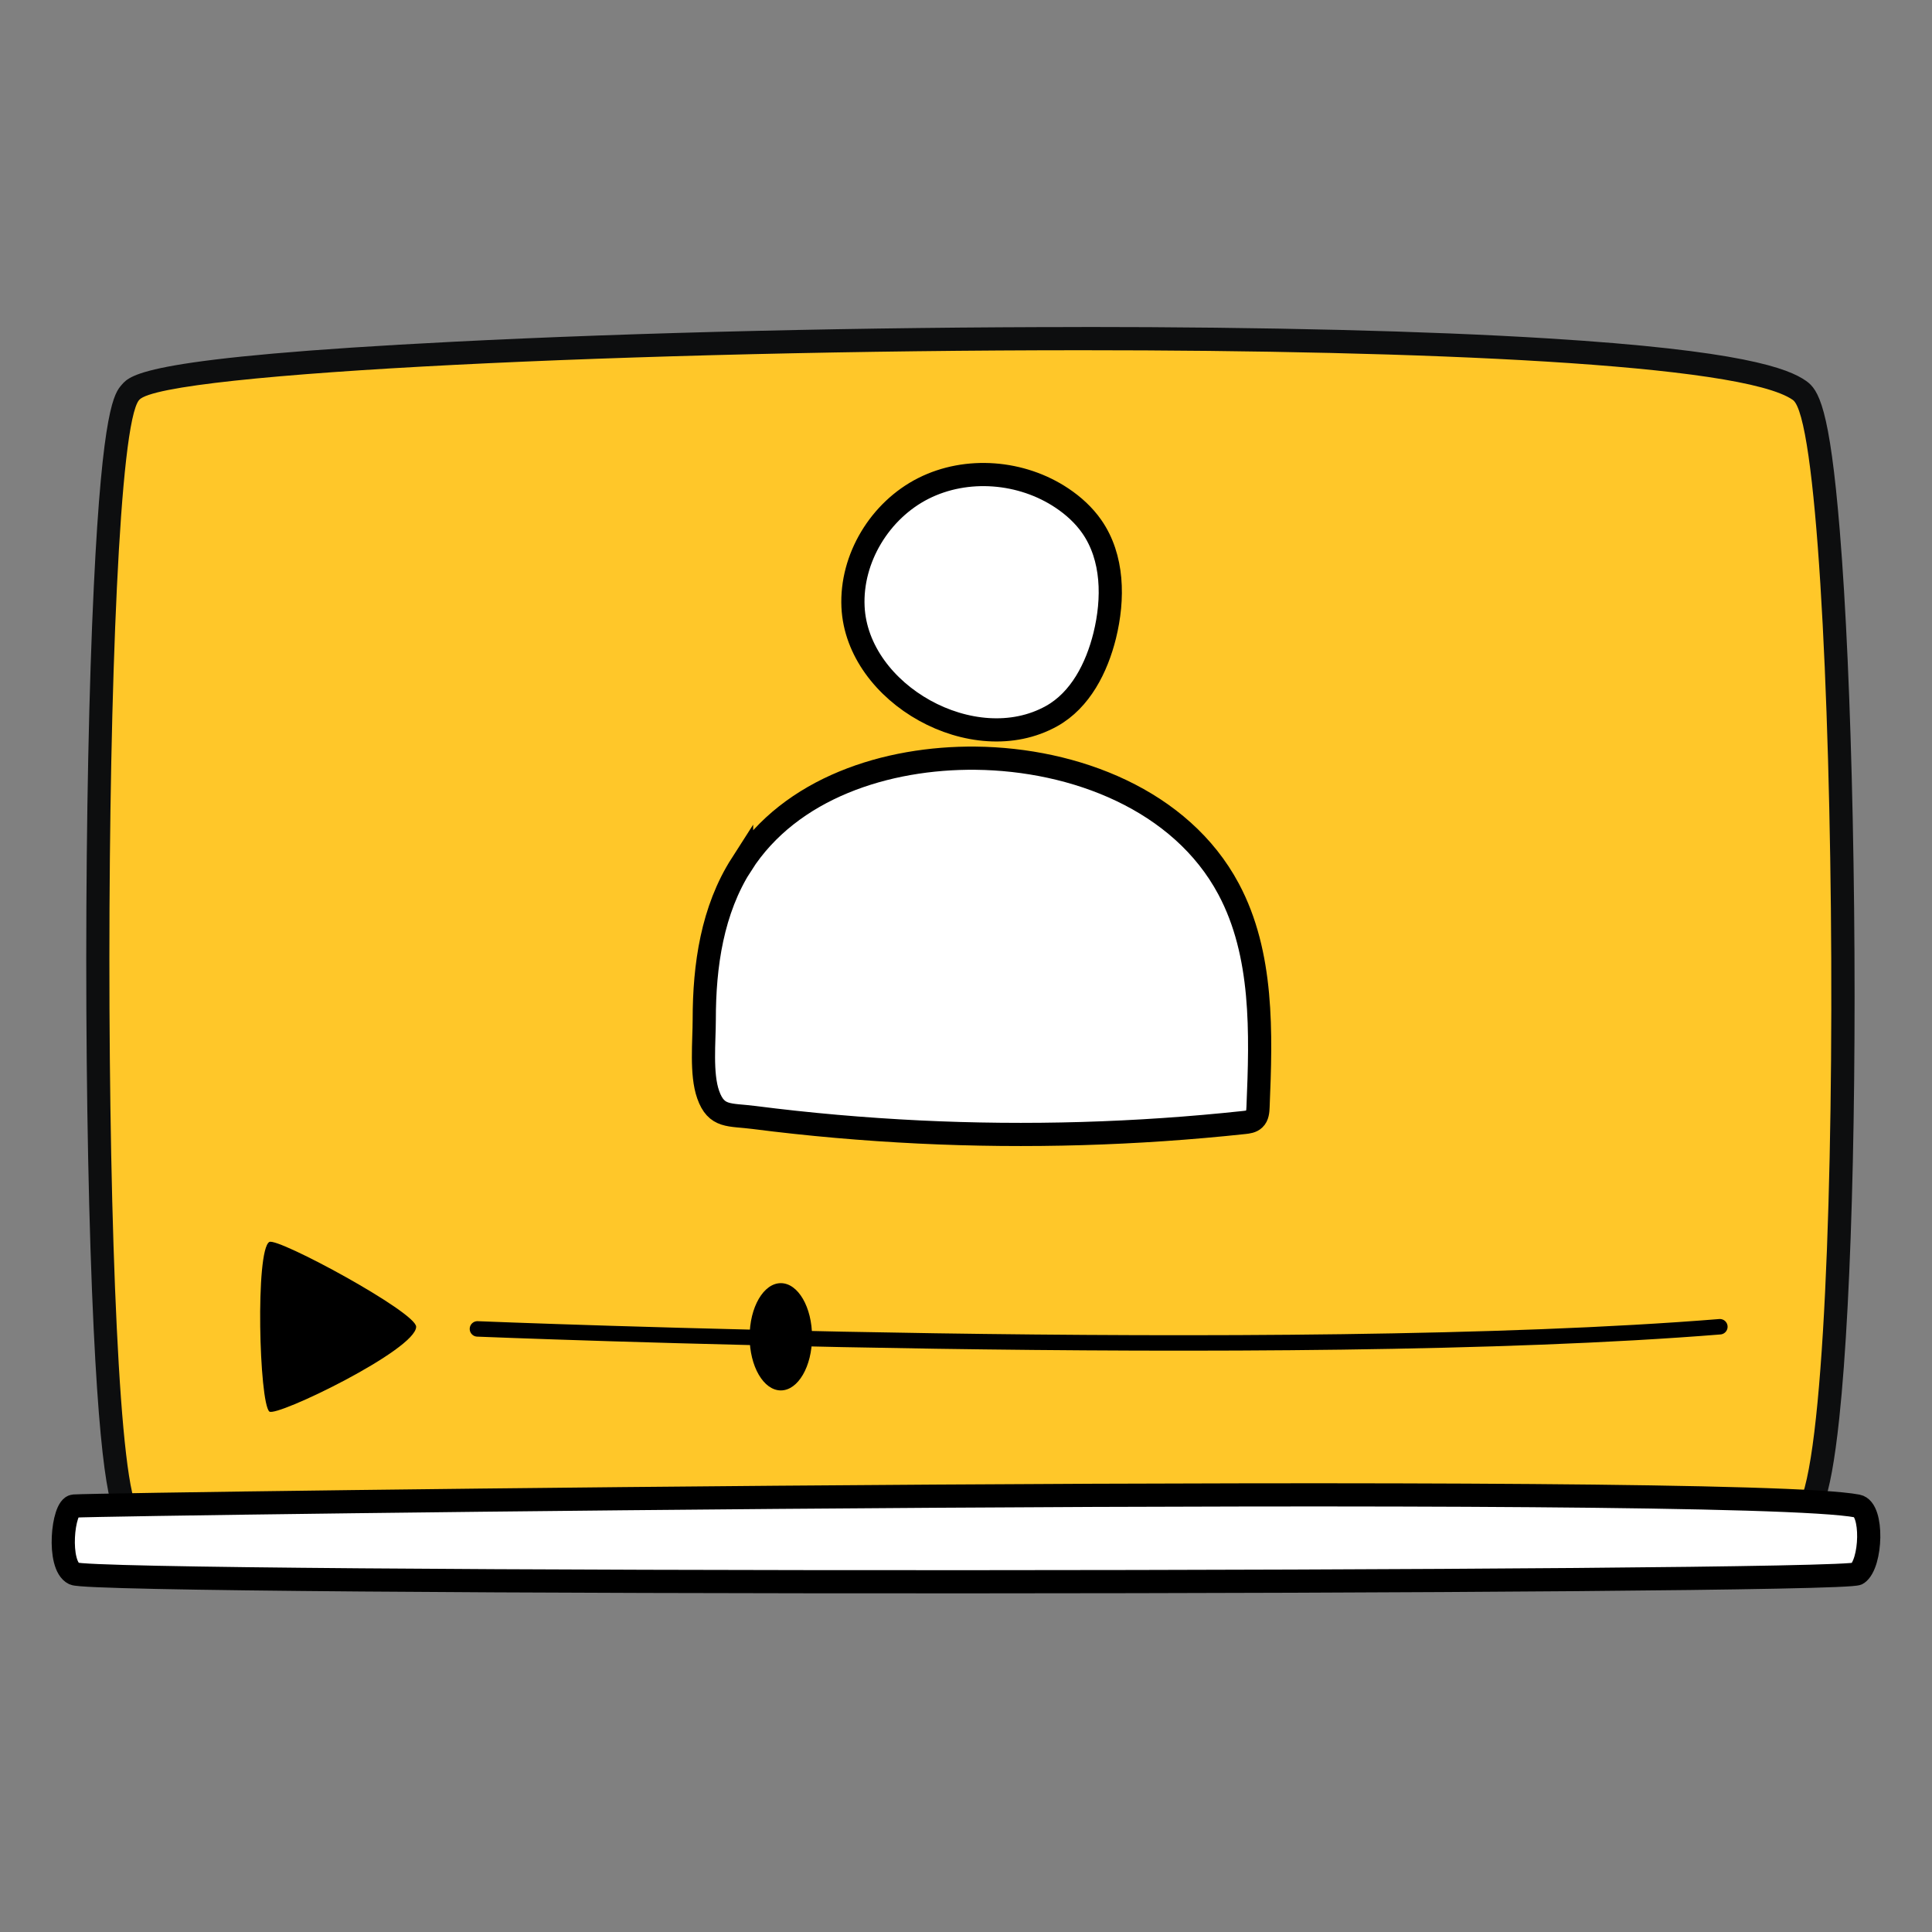
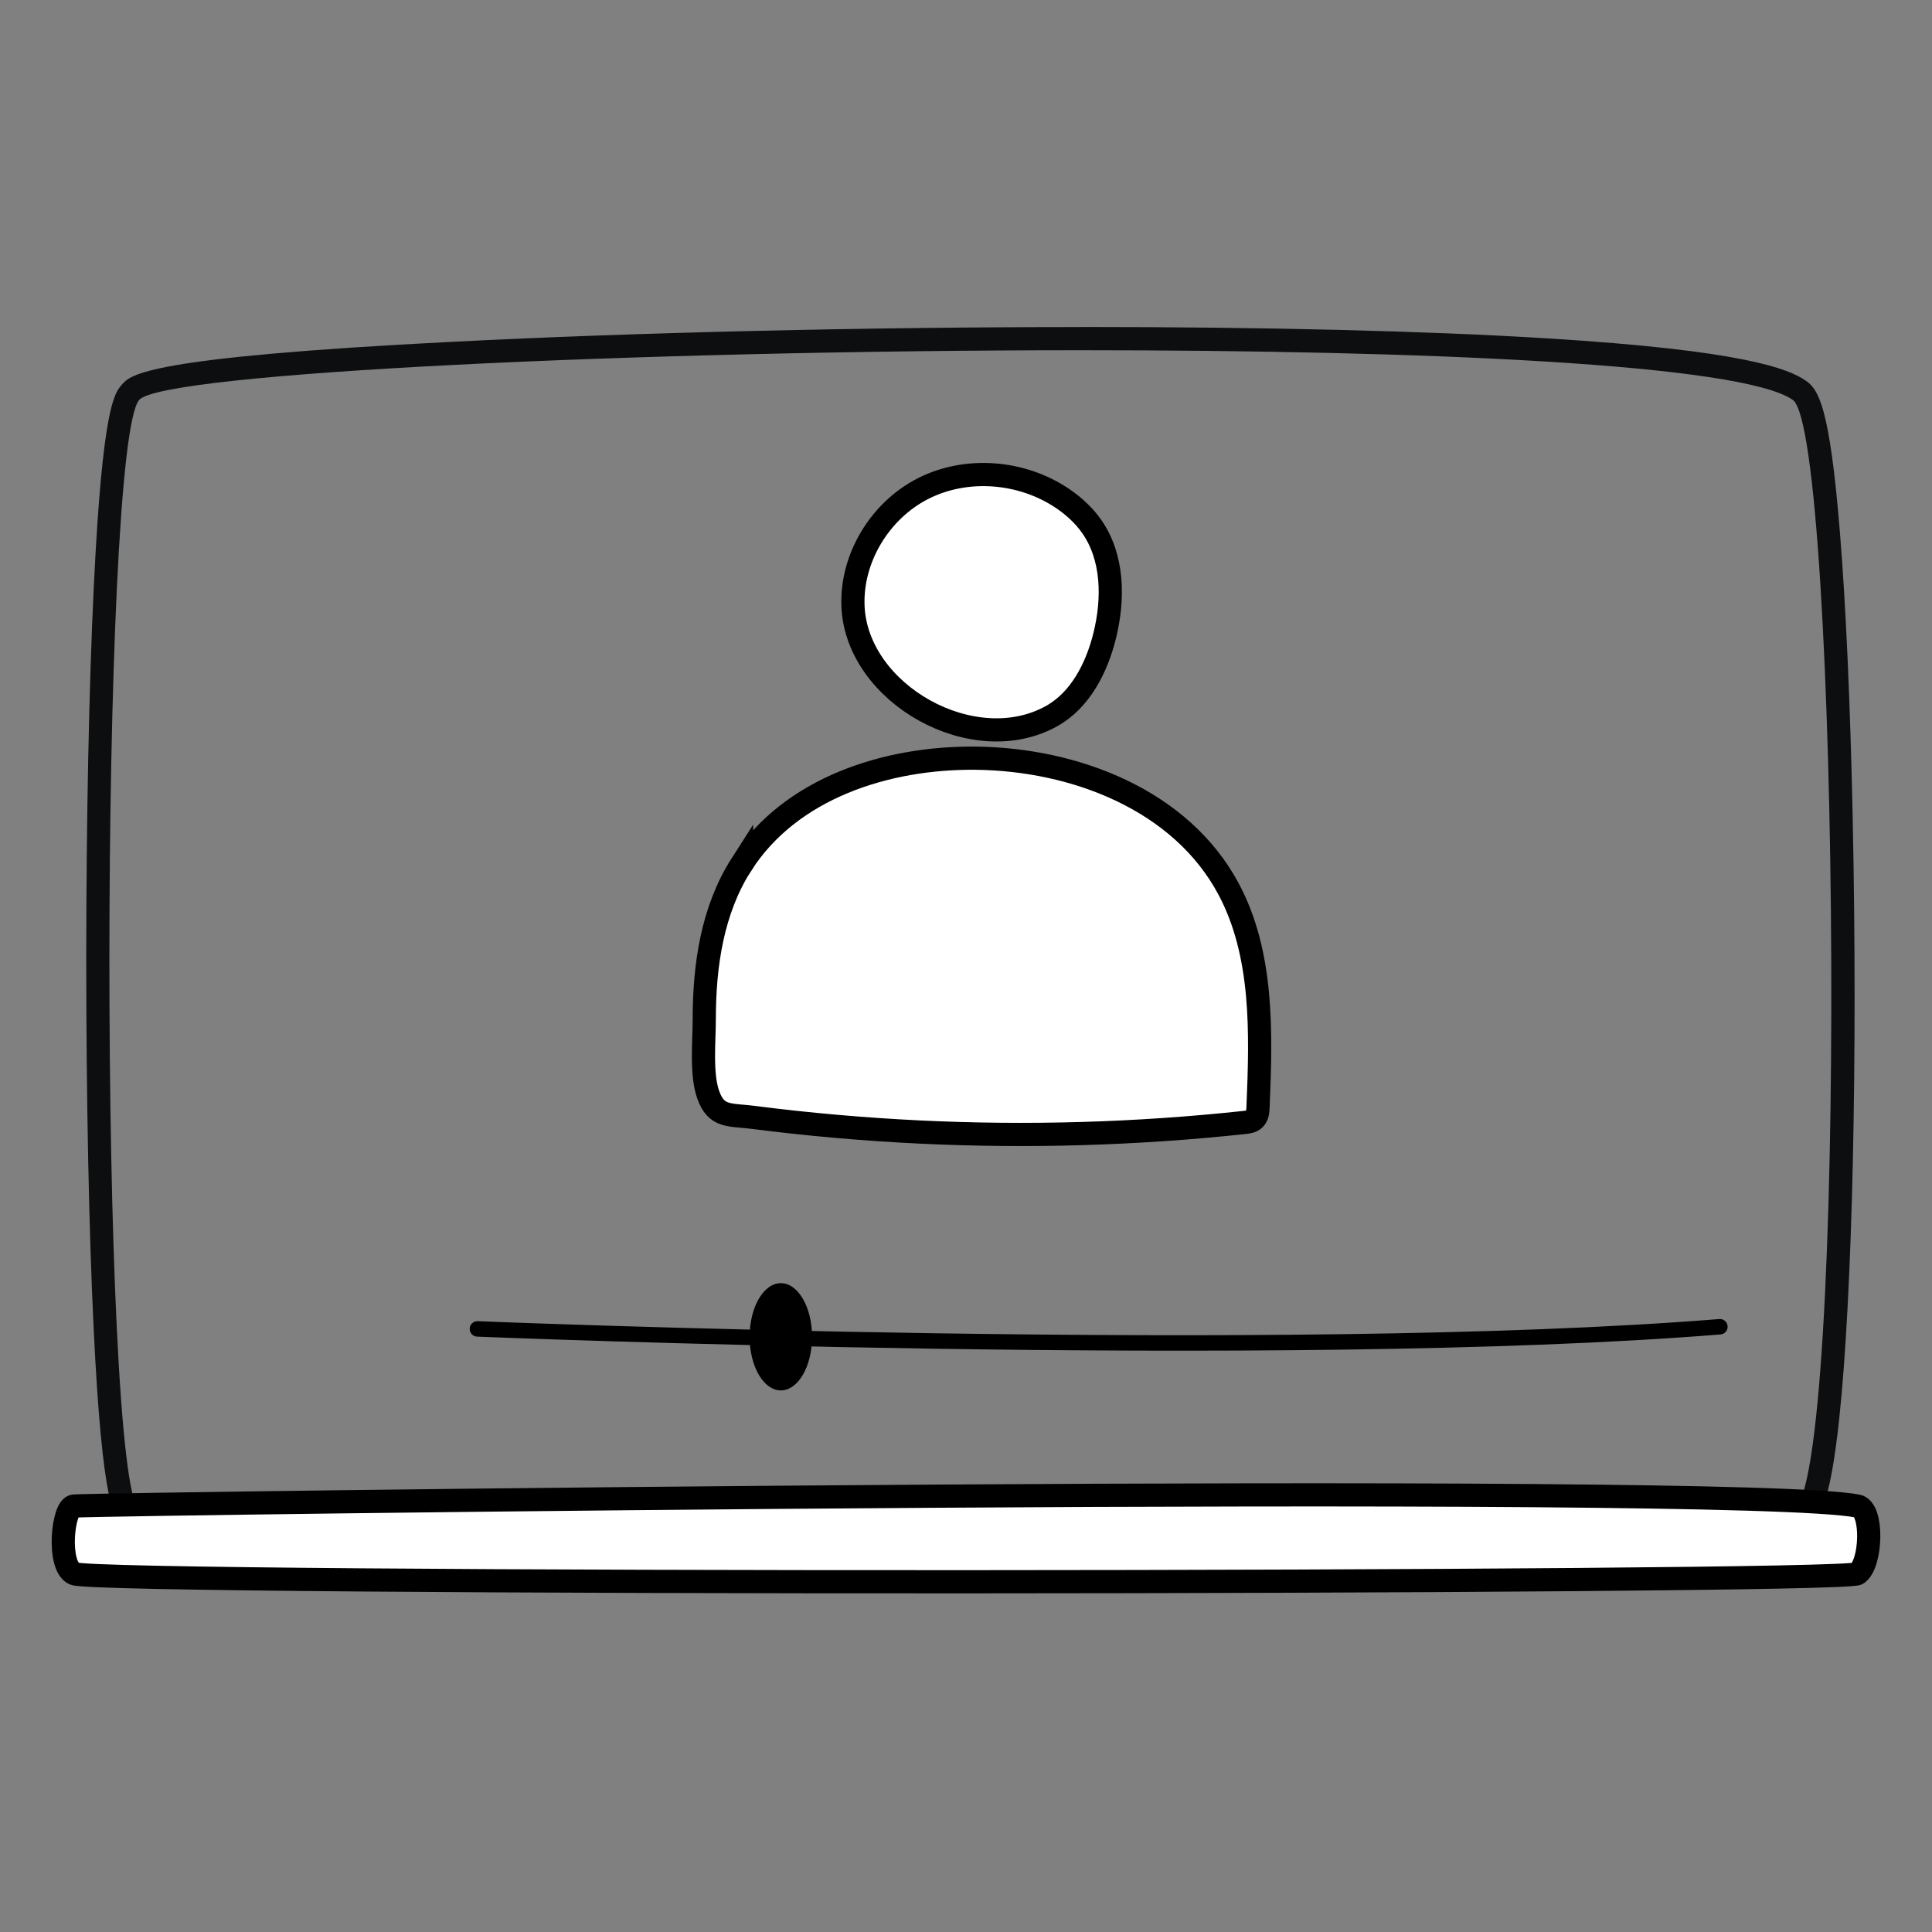
<svg xmlns="http://www.w3.org/2000/svg" id="Layer_1" data-name="Layer 1" viewBox="0 0 250 250">
  <rect x="0" y="0" width="250" height="250" fill="#808080" stroke="none" />
  <defs>
    <style>      .cls-1 {        fill: #ffc729;      }      .cls-2 {        fill: #0d0e0f;      }      .cls-3 {        fill: none;        stroke-linecap: round;        stroke-linejoin: round;        stroke-width: 2px;      }      .cls-3, .cls-4 {        stroke: #000;      }      .cls-4 {        fill: #fff;        stroke-miterlimit: 10;        stroke-width: 3px;      }    </style>
  </defs>
  <g>
-     <path class="cls-1" d="m97.51,200.67c-76.23,0-79.46-3.07-80.53-4.08-4.03-3.82-4.33-56.53-4.32-72.59,0-11.42.22-68.61,4.22-73.23.73-.84,2.66-3.06,41.91-5.05,23.74-1.2,53.32-1.89,81.14-1.89,31.13,0,84.6.87,92.93,6.7.83.58,2.36,1.66,3.72,18.31.78,9.57,1.36,22.39,1.66,37.1.65,31.06-.03,61.45-1.73,77.43-1.22,11.46-2.67,12.98-3.93,13.52-4.62,1.95-80.01,3.78-135.07,3.78Z" />
    <path class="cls-2" d="m139.93,45.32c44.4,0,85.43,1.78,92.06,6.43,6.04,4.23,7.22,140.7,0,143.75-3.97,1.68-75.24,3.66-134.49,3.66-41.24,0-76.65-.96-79.49-3.66-5.17-4.9-5.11-137.86,0-143.75,3.06-3.53,65.24-6.43,121.92-6.43m.02-3v3-3c-27.87,0-57.47.69-81.23,1.9-39.89,2.02-41.81,4.24-42.97,5.57-.93,1.08-2.5,2.88-3.61,26.08-.63,12.99-.97,30.09-.98,48.13,0,18.07.34,35.1.96,47.95,1.12,23.16,2.69,24.65,3.83,25.73,1.54,1.46,4.73,4.49,81.56,4.49,27.68,0,60.59-.45,88.05-1.2,44.08-1.21,46.73-2.33,47.6-2.7,2.22-.94,3.65-3.56,4.84-14.74,1.71-16.04,2.39-46.51,1.74-77.63-.31-14.73-.88-27.59-1.67-37.19-1.31-16.05-2.75-18.29-4.36-19.42-2.31-1.62-8.28-3.95-33.4-5.5-15.66-.97-36.53-1.48-60.37-1.48h0Z" />
  </g>
  <path class="cls-4" d="m240.35,203.63c-1.91,1.32-227.69,1.48-230.77,0-2.22-1.06-1.46-8.66,0-8.75,5.23-.31,214.75-3.09,230.77,0,2.07.4,1.83,7.48,0,8.75Z" />
  <g>
    <path class="cls-4" d="m110.38,78.52c-.29-6.28,3.5-12.49,9.11-15.32,5.61-2.83,12.72-2.24,17.94,1.26,1.48.99,2.82,2.21,3.84,3.67,2.8,4.01,2.85,9.37,1.68,14.12-1.03,4.15-3.14,8.33-6.87,10.41-10.1,5.63-25.17-2.84-25.7-14.14Z" />
    <path class="cls-4" d="m95.96,111.84c6.33-9.89,18.78-13.85,30.3-13.73,12.81.14,26.56,5.39,32.72,16.93,4.5,8.43,4.21,18.59,3.81,28.19-.02.57-.07,1.2-.48,1.58-.34.33-.84.39-1.3.44-13.97,1.5-28.05,1.91-42.08,1.23-7.14-.35-14.28-.97-21.37-1.88-3.18-.41-4.86.05-5.92-2.95-.95-2.67-.51-6.9-.51-9.74,0-6.97,1.03-14.15,4.83-20.08Z" />
  </g>
  <g>
-     <path d="m53.85,171.68c0-1.89-17.93-11.59-19-10.97-1.83,1.06-1.31,20.76,0,21.94.86.78,19-7.99,19-10.97Z" />
    <path class="cls-3" d="m61.78,171.96s104.44,4.27,160.77-.28" />
    <ellipse cx="101.04" cy="172.98" rx="4.04" ry="6.94" />
  </g>
</svg>